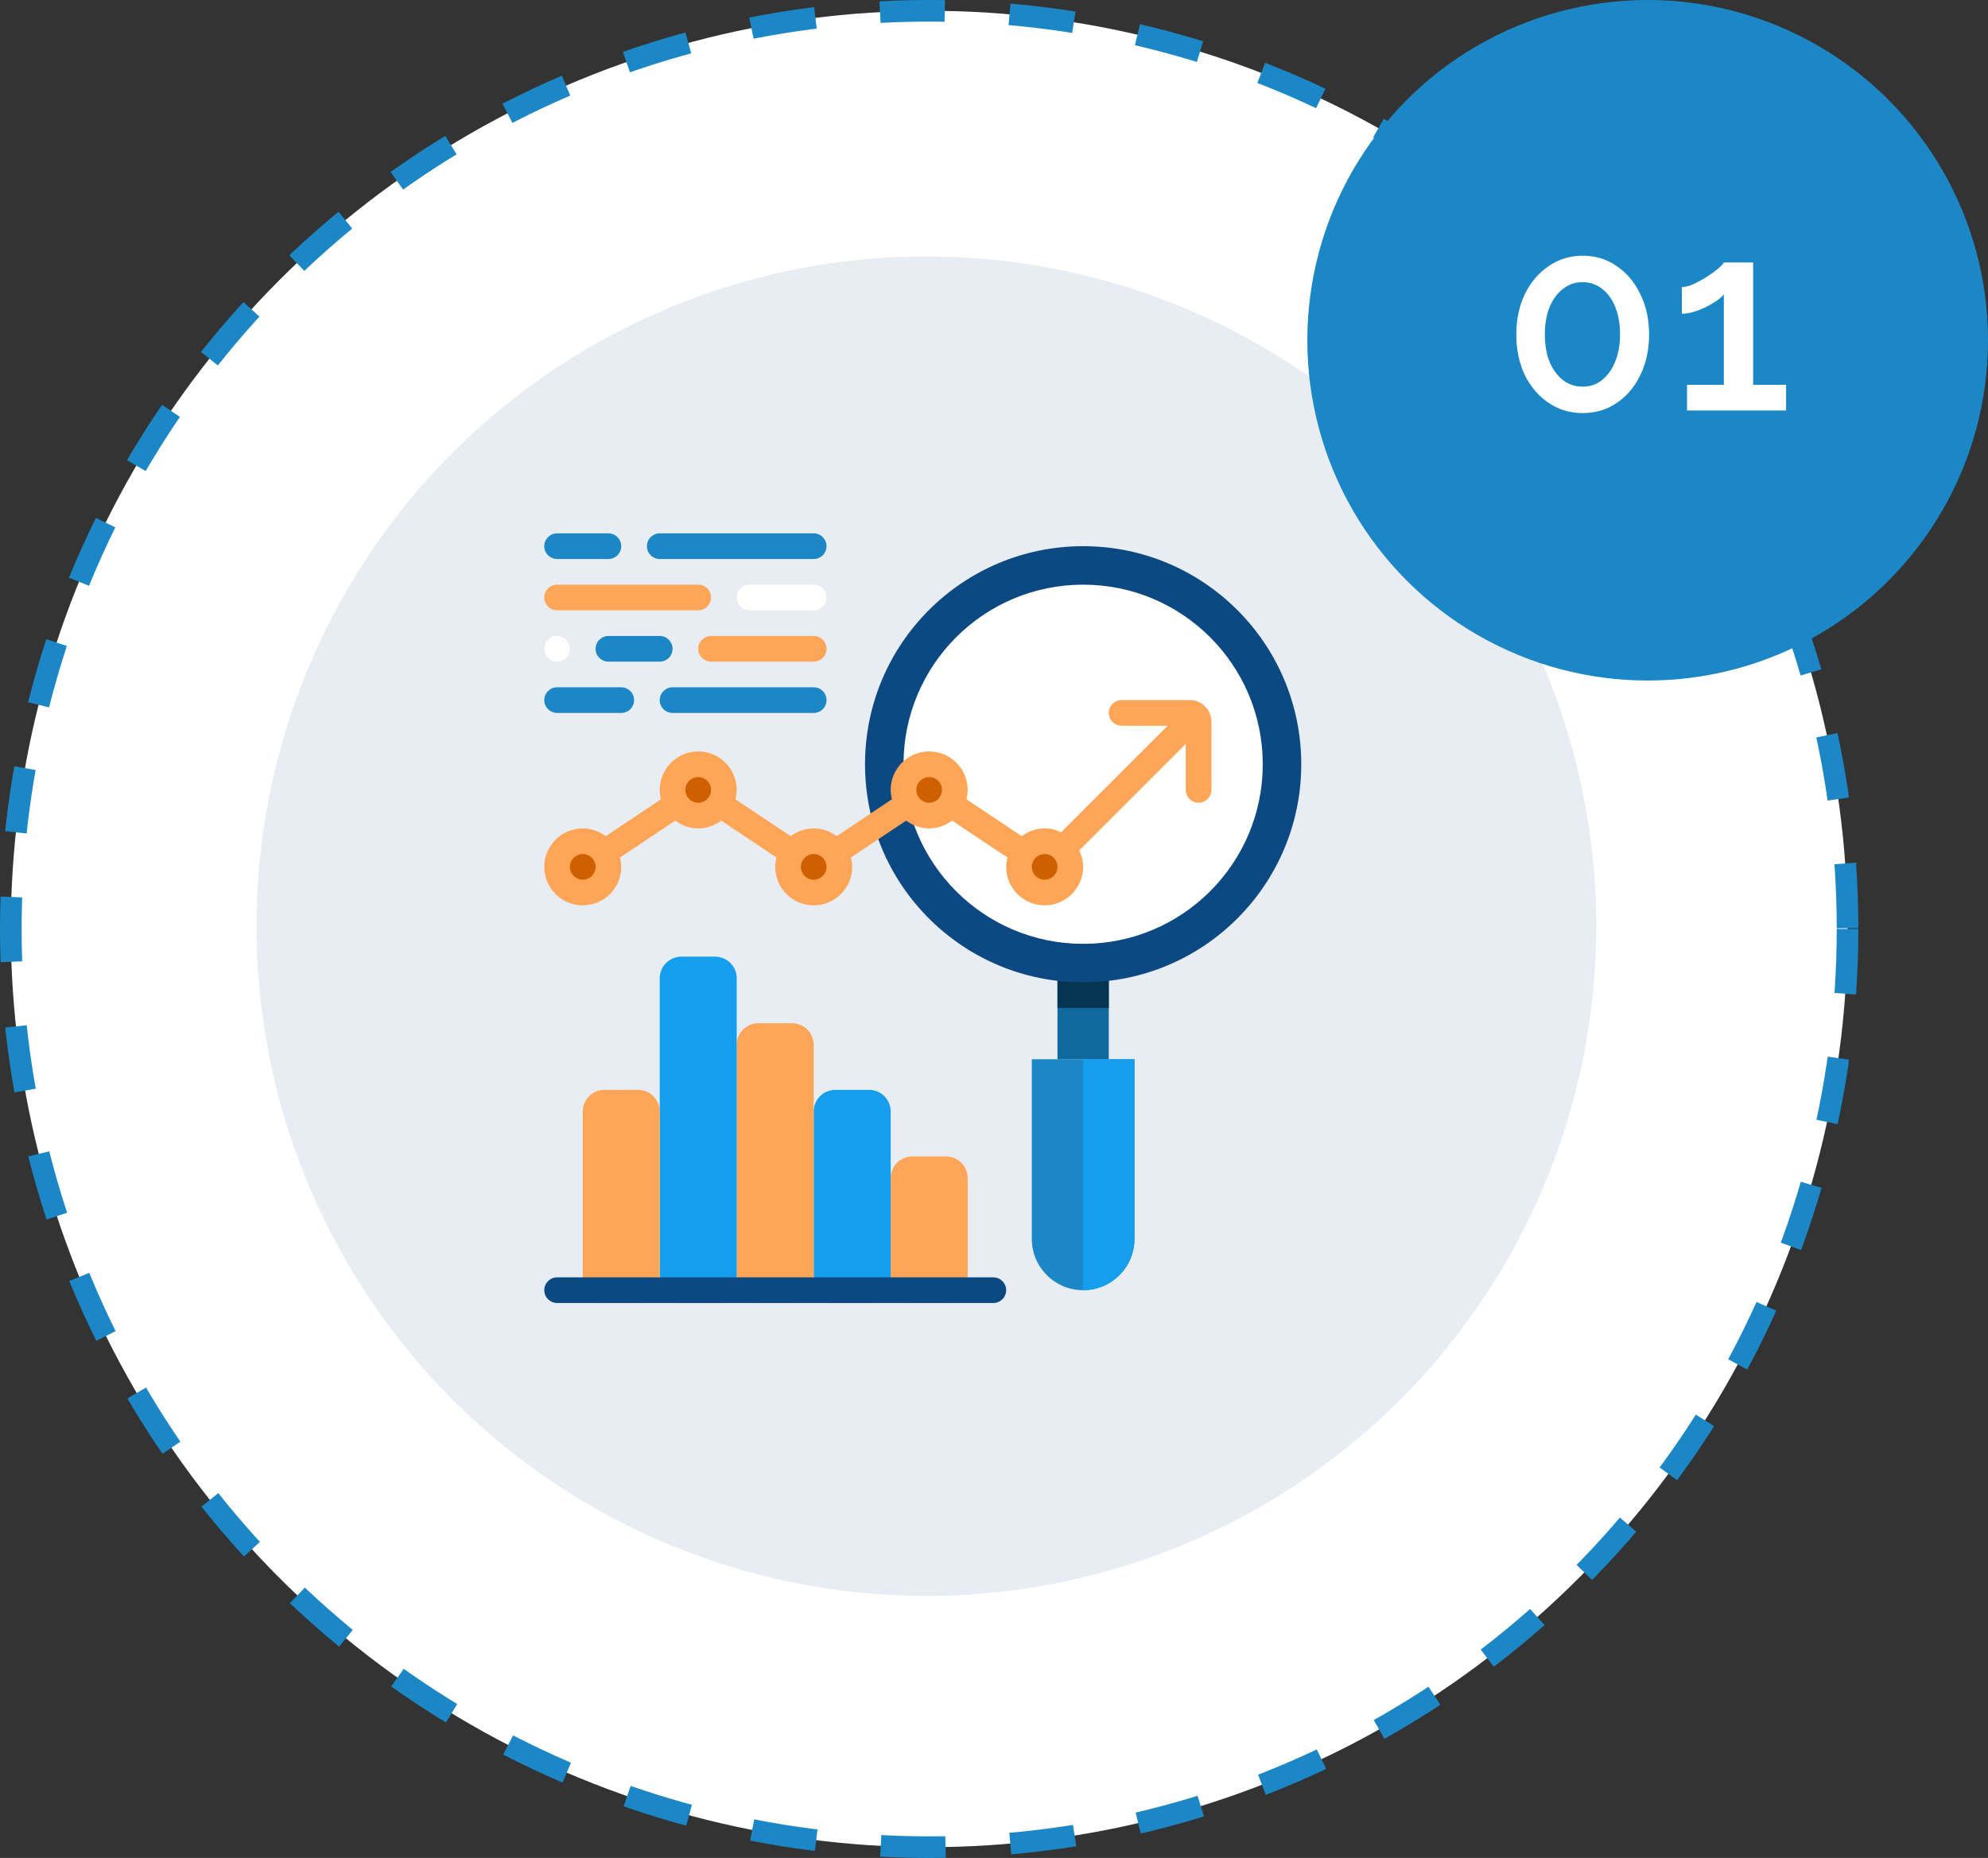
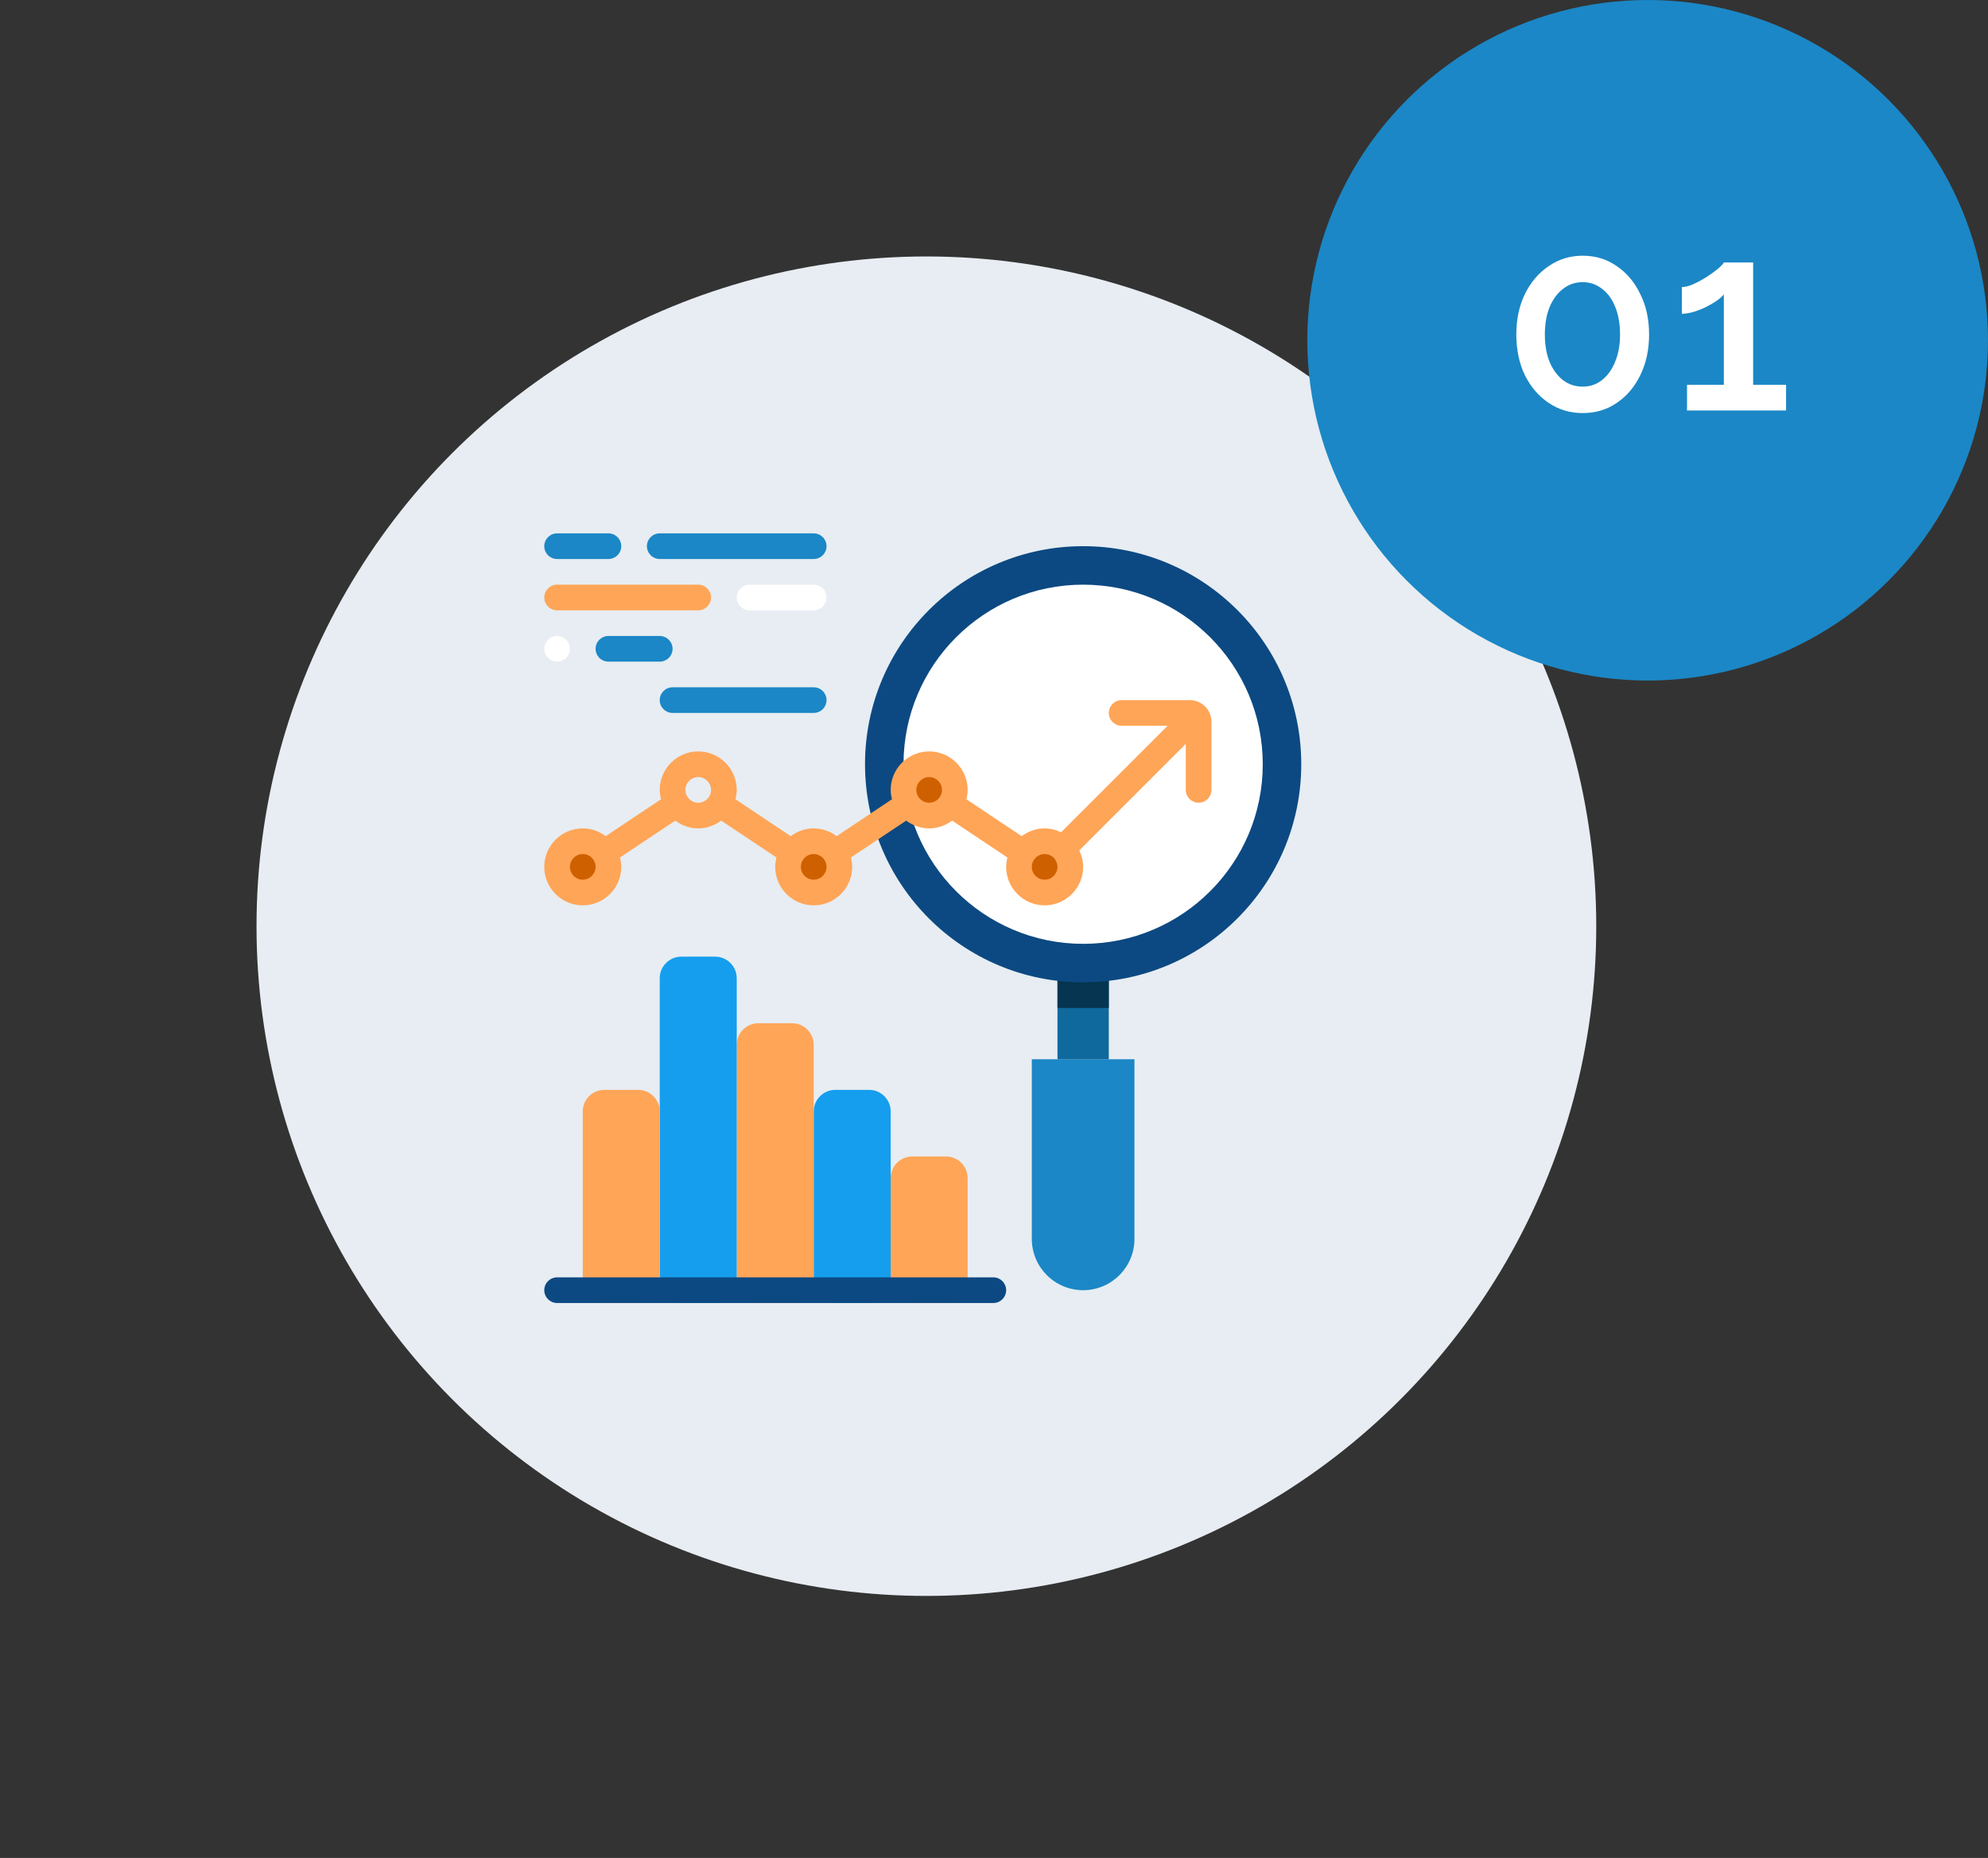
<svg xmlns="http://www.w3.org/2000/svg" width="184" height="172" viewBox="0 0 184 172" fill="none">
  <rect x="0" y="0" width="184" height="172" fill="#333333" stroke="none" />
-   <circle cx="86" cy="86" r="85" fill="white" stroke="#1B87C6" stroke-width="2" stroke-dasharray="6 6" />
  <circle cx="85.742" cy="85.742" r="62" fill="#E7EDF2" />
  <path d="M105 98.062V114.688C105 117.312 102.874 119.438 100.25 119.438C97.626 119.438 95.5 117.312 95.5 114.688V98.062H97.875H102.625H105Z" fill="#1B87C6" />
  <path d="M97.875 88.562H102.625V98.062H97.875V88.562Z" fill="#10699D" />
  <path d="M97.875 88.562H102.625V93.312H97.875V88.562Z" fill="#053551" />
  <path d="M100.25 90.938C111.399 90.938 120.438 81.899 120.438 70.75C120.438 59.601 111.399 50.562 100.25 50.562C89.101 50.562 80.062 59.601 80.062 70.75C80.062 81.899 89.101 90.938 100.25 90.938Z" fill="#0C4982" />
  <path d="M100.25 87.375C109.432 87.375 116.875 79.932 116.875 70.75C116.875 61.568 109.432 54.125 100.25 54.125C91.068 54.125 83.625 61.568 83.625 70.75C83.625 79.932 91.068 87.375 100.25 87.375Z" fill="white" />
  <path d="M98.362 78.576C98.801 79.003 99.062 79.597 99.062 80.25C99.062 81.556 97.994 82.625 96.688 82.625C95.381 82.625 94.312 81.556 94.312 80.25C94.312 79.763 94.455 79.312 94.704 78.932C95.144 78.302 95.868 77.875 96.688 77.875C97.341 77.875 97.934 78.136 98.362 78.576Z" fill="#CF6000" />
  <path d="M82.438 109.06C82.438 107.955 83.333 107.06 84.438 107.06H87.562C88.667 107.06 89.562 107.955 89.562 109.06V118.625C89.562 119.73 88.667 120.625 87.562 120.625H84.438C83.333 120.625 82.438 119.73 82.438 118.625V109.06Z" fill="#FFA557" />
  <path d="M88.375 73.125C88.375 73.612 88.233 74.063 87.983 74.443C87.544 75.073 86.819 75.5 86 75.5C85.181 75.5 84.456 75.073 84.017 74.443C83.767 74.063 83.625 73.612 83.625 73.125C83.625 71.819 84.694 70.75 86 70.75C87.306 70.75 88.375 71.819 88.375 73.125Z" fill="#CF6000" />
  <path d="M75.312 102.894C75.312 101.79 76.208 100.894 77.312 100.894H80.438C81.542 100.894 82.438 101.79 82.438 102.894V118.625C82.438 119.73 81.542 120.625 80.438 120.625H77.312C76.208 120.625 75.312 119.73 75.312 118.625V102.894Z" fill="#159EEE" />
  <path d="M77.296 78.932C77.545 79.312 77.688 79.763 77.688 80.25C77.688 81.556 76.619 82.625 75.312 82.625C74.006 82.625 72.938 81.556 72.938 80.25C72.938 79.763 73.08 79.312 73.329 78.932C73.769 78.302 74.493 77.875 75.312 77.875C76.132 77.875 76.856 78.302 77.296 78.932Z" fill="#CF6000" />
  <path d="M68.188 96.728C68.188 95.624 69.083 94.728 70.188 94.728H73.312C74.417 94.728 75.312 95.624 75.312 96.728V118.625C75.312 119.729 74.417 120.625 73.312 120.625H70.188C69.083 120.625 68.188 119.729 68.188 118.625V96.728Z" fill="#FFA557" />
  <path d="M61.062 90.562C61.062 89.458 61.958 88.562 63.062 88.562H66.188C67.292 88.562 68.188 89.458 68.188 90.562V118.625C68.188 119.73 67.292 120.625 66.188 120.625H63.062C61.958 120.625 61.062 119.73 61.062 118.625V90.562Z" fill="#159EEE" />
-   <path d="M67 73.125C67 73.612 66.858 74.063 66.608 74.443C66.169 75.073 65.444 75.5 64.625 75.5C63.806 75.5 63.081 75.073 62.642 74.443C62.392 74.063 62.25 73.612 62.25 73.125C62.25 71.819 63.319 70.75 64.625 70.75C65.931 70.75 67 71.819 67 73.125Z" fill="#CF6000" />
  <path d="M53.938 102.894C53.938 101.79 54.833 100.894 55.938 100.894H59.062C60.167 100.894 61.062 101.79 61.062 102.894V118.625C61.062 119.73 60.167 120.625 59.062 120.625H55.938C54.833 120.625 53.938 119.73 53.938 118.625V102.894Z" fill="#FFA557" />
  <path d="M55.921 78.932C56.17 79.312 56.312 79.763 56.312 80.25C56.312 81.556 55.244 82.625 53.938 82.625C52.631 82.625 51.562 81.556 51.562 80.25C51.562 78.944 52.631 77.875 53.938 77.875C54.757 77.875 55.481 78.302 55.921 78.932Z" fill="#CF6000" />
-   <path d="M100.25 119.438V98.062H105V114.688C105 117.311 102.873 119.438 100.25 119.438Z" fill="#159EEE" />
  <path d="M103.812 64.812C103.157 64.812 102.625 65.344 102.625 66C102.625 66.656 103.157 67.188 103.812 67.188H108.071L98.213 77.045C97.749 76.822 97.236 76.688 96.688 76.688C95.888 76.688 95.157 76.962 94.562 77.408L89.444 73.991C89.514 73.712 89.562 73.425 89.562 73.125C89.562 71.161 87.964 69.562 86 69.562C84.036 69.562 82.438 71.161 82.438 73.125C82.438 73.425 82.486 73.712 82.556 73.991L77.438 77.408C76.843 76.962 76.112 76.688 75.312 76.688C74.513 76.688 73.782 76.962 73.187 77.408L68.069 73.991C68.139 73.712 68.188 73.425 68.188 73.125C68.188 71.161 66.589 69.562 64.625 69.562C62.661 69.562 61.062 71.161 61.062 73.125C61.062 73.425 61.111 73.712 61.181 73.991L56.063 77.408C55.468 76.962 54.737 76.688 53.938 76.688C51.973 76.688 50.375 78.286 50.375 80.25C50.375 82.214 51.973 83.812 53.938 83.812C55.902 83.812 57.5 82.214 57.5 80.25C57.5 79.95 57.451 79.663 57.381 79.384L62.499 75.967C63.094 76.413 63.826 76.688 64.625 76.688C65.424 76.688 66.156 76.413 66.751 75.967L71.869 79.384C71.799 79.663 71.75 79.95 71.75 80.25C71.75 82.214 73.348 83.812 75.312 83.812C77.277 83.812 78.875 82.214 78.875 80.25C78.875 79.95 78.826 79.663 78.756 79.384L83.874 75.967C84.469 76.413 85.201 76.688 86 76.688C86.799 76.688 87.531 76.413 88.126 75.967L93.244 79.384C93.174 79.663 93.125 79.95 93.125 80.25C93.125 82.214 94.723 83.812 96.688 83.812C98.652 83.812 100.25 82.214 100.25 80.25C100.25 79.701 100.116 79.188 99.893 78.724L109.75 68.867V73.125C109.75 73.781 110.282 74.312 110.938 74.312C111.593 74.312 112.125 73.781 112.125 73.125V66.812C112.125 65.708 111.23 64.812 110.125 64.812H103.812ZM53.938 81.438C53.282 81.438 52.75 80.904 52.75 80.25C52.75 79.596 53.282 79.062 53.938 79.062C54.593 79.062 55.125 79.596 55.125 80.25C55.125 80.904 54.593 81.438 53.938 81.438ZM64.625 74.312C63.969 74.312 63.438 73.779 63.438 73.125C63.438 72.471 63.969 71.938 64.625 71.938C65.281 71.938 65.812 72.471 65.812 73.125C65.812 73.779 65.281 74.312 64.625 74.312ZM75.312 81.438C74.657 81.438 74.125 80.904 74.125 80.25C74.125 79.596 74.657 79.062 75.312 79.062C75.968 79.062 76.5 79.596 76.5 80.25C76.5 80.904 75.968 81.438 75.312 81.438ZM86 74.312C85.344 74.312 84.812 73.779 84.812 73.125C84.812 72.471 85.344 71.938 86 71.938C86.656 71.938 87.188 72.471 87.188 73.125C87.188 73.779 86.656 74.312 86 74.312ZM96.688 81.438C96.032 81.438 95.5 80.904 95.5 80.25C95.5 79.596 96.032 79.062 96.688 79.062C97.343 79.062 97.875 79.596 97.875 80.25C97.875 80.904 97.343 81.438 96.688 81.438Z" fill="#FFA557" />
  <path d="M50.375 50.562C50.375 49.907 50.907 49.375 51.562 49.375H56.312C56.968 49.375 57.5 49.907 57.5 50.562C57.5 51.218 56.968 51.75 56.312 51.75H51.562C50.907 51.75 50.375 51.218 50.375 50.562Z" fill="#1B87C6" />
  <path d="M59.875 50.562C59.875 49.907 60.407 49.375 61.062 49.375H75.312C75.968 49.375 76.5 49.907 76.5 50.562C76.5 51.218 75.968 51.75 75.312 51.75H61.062C60.407 51.75 59.875 51.218 59.875 50.562Z" fill="#1B87C6" />
  <path d="M50.375 55.312C50.375 54.657 50.907 54.125 51.562 54.125H64.625C65.281 54.125 65.812 54.657 65.812 55.312C65.812 55.968 65.281 56.5 64.625 56.5H51.562C50.907 56.5 50.375 55.968 50.375 55.312Z" fill="#FFA557" />
  <path d="M68.188 55.312C68.188 54.657 68.719 54.125 69.375 54.125H75.312C75.968 54.125 76.5 54.657 76.5 55.312C76.5 55.968 75.968 56.5 75.312 56.5H69.375C68.719 56.5 68.188 55.968 68.188 55.312Z" fill="white" />
  <path d="M50.375 60.062C50.375 59.407 50.907 58.875 51.562 58.875C52.218 58.875 52.75 59.407 52.75 60.062C52.75 60.718 52.218 61.25 51.562 61.25C50.907 61.25 50.375 60.718 50.375 60.062Z" fill="white" />
  <path d="M55.125 60.062C55.125 59.407 55.657 58.875 56.312 58.875H61.062C61.718 58.875 62.25 59.407 62.25 60.062C62.25 60.718 61.718 61.25 61.062 61.25H56.312C55.657 61.25 55.125 60.718 55.125 60.062Z" fill="#1B87C6" />
-   <path d="M64.625 60.062C64.625 59.407 65.157 58.875 65.812 58.875H75.312C75.968 58.875 76.5 59.407 76.5 60.062C76.5 60.718 75.968 61.25 75.312 61.25H65.812C65.157 61.25 64.625 60.718 64.625 60.062Z" fill="#FFA557" />
-   <path d="M50.375 64.812C50.375 64.157 50.907 63.625 51.562 63.625H57.5C58.156 63.625 58.688 64.157 58.688 64.812C58.688 65.468 58.156 66 57.5 66H51.562C50.907 66 50.375 65.468 50.375 64.812Z" fill="#1B87C6" />
  <path d="M61.062 64.812C61.062 64.157 61.594 63.625 62.25 63.625H75.312C75.968 63.625 76.5 64.157 76.5 64.812C76.5 65.468 75.968 66 75.312 66H62.25C61.594 66 61.062 65.468 61.062 64.812Z" fill="#1B87C6" />
  <path d="M50.375 119.438C50.375 118.782 50.907 118.25 51.562 118.25H91.938C92.593 118.25 93.125 118.782 93.125 119.438C93.125 120.093 92.593 120.625 91.938 120.625H51.562C50.907 120.625 50.375 120.093 50.375 119.438Z" fill="#0C4982" />
  <circle cx="152.5" cy="31.5" r="31.5" fill="#1B87C6" />
  <path d="M152.632 30.968C152.632 32.376 152.36 33.632 151.816 34.736C151.288 35.824 150.56 36.68 149.632 37.304C148.72 37.928 147.672 38.24 146.488 38.24C145.32 38.24 144.272 37.928 143.344 37.304C142.416 36.68 141.68 35.824 141.136 34.736C140.608 33.632 140.344 32.376 140.344 30.968C140.344 29.56 140.608 28.312 141.136 27.224C141.68 26.12 142.416 25.256 143.344 24.632C144.272 23.992 145.32 23.672 146.488 23.672C147.672 23.672 148.72 23.992 149.632 24.632C150.56 25.256 151.288 26.12 151.816 27.224C152.36 28.312 152.632 29.56 152.632 30.968ZM149.944 30.968C149.944 30.008 149.8 29.168 149.512 28.448C149.224 27.712 148.816 27.144 148.288 26.744C147.76 26.328 147.16 26.12 146.488 26.12C145.8 26.12 145.192 26.328 144.664 26.744C144.136 27.144 143.72 27.712 143.416 28.448C143.128 29.168 142.984 30.008 142.984 30.968C142.984 31.928 143.128 32.768 143.416 33.488C143.72 34.208 144.136 34.776 144.664 35.192C145.192 35.592 145.8 35.792 146.488 35.792C147.16 35.792 147.752 35.592 148.264 35.192C148.792 34.776 149.2 34.208 149.488 33.488C149.792 32.768 149.944 31.928 149.944 30.968ZM165.311 35.624V38H156.143V35.624H159.551V27.248C159.407 27.44 159.183 27.64 158.879 27.848C158.575 28.056 158.231 28.256 157.847 28.448C157.479 28.624 157.103 28.768 156.719 28.88C156.335 28.992 155.983 29.048 155.663 29.048V26.576C155.983 26.576 156.351 26.48 156.767 26.288C157.183 26.096 157.591 25.872 157.991 25.616C158.407 25.344 158.759 25.088 159.047 24.848C159.335 24.592 159.503 24.408 159.551 24.296H162.263V35.624H165.311Z" fill="white" />
</svg>